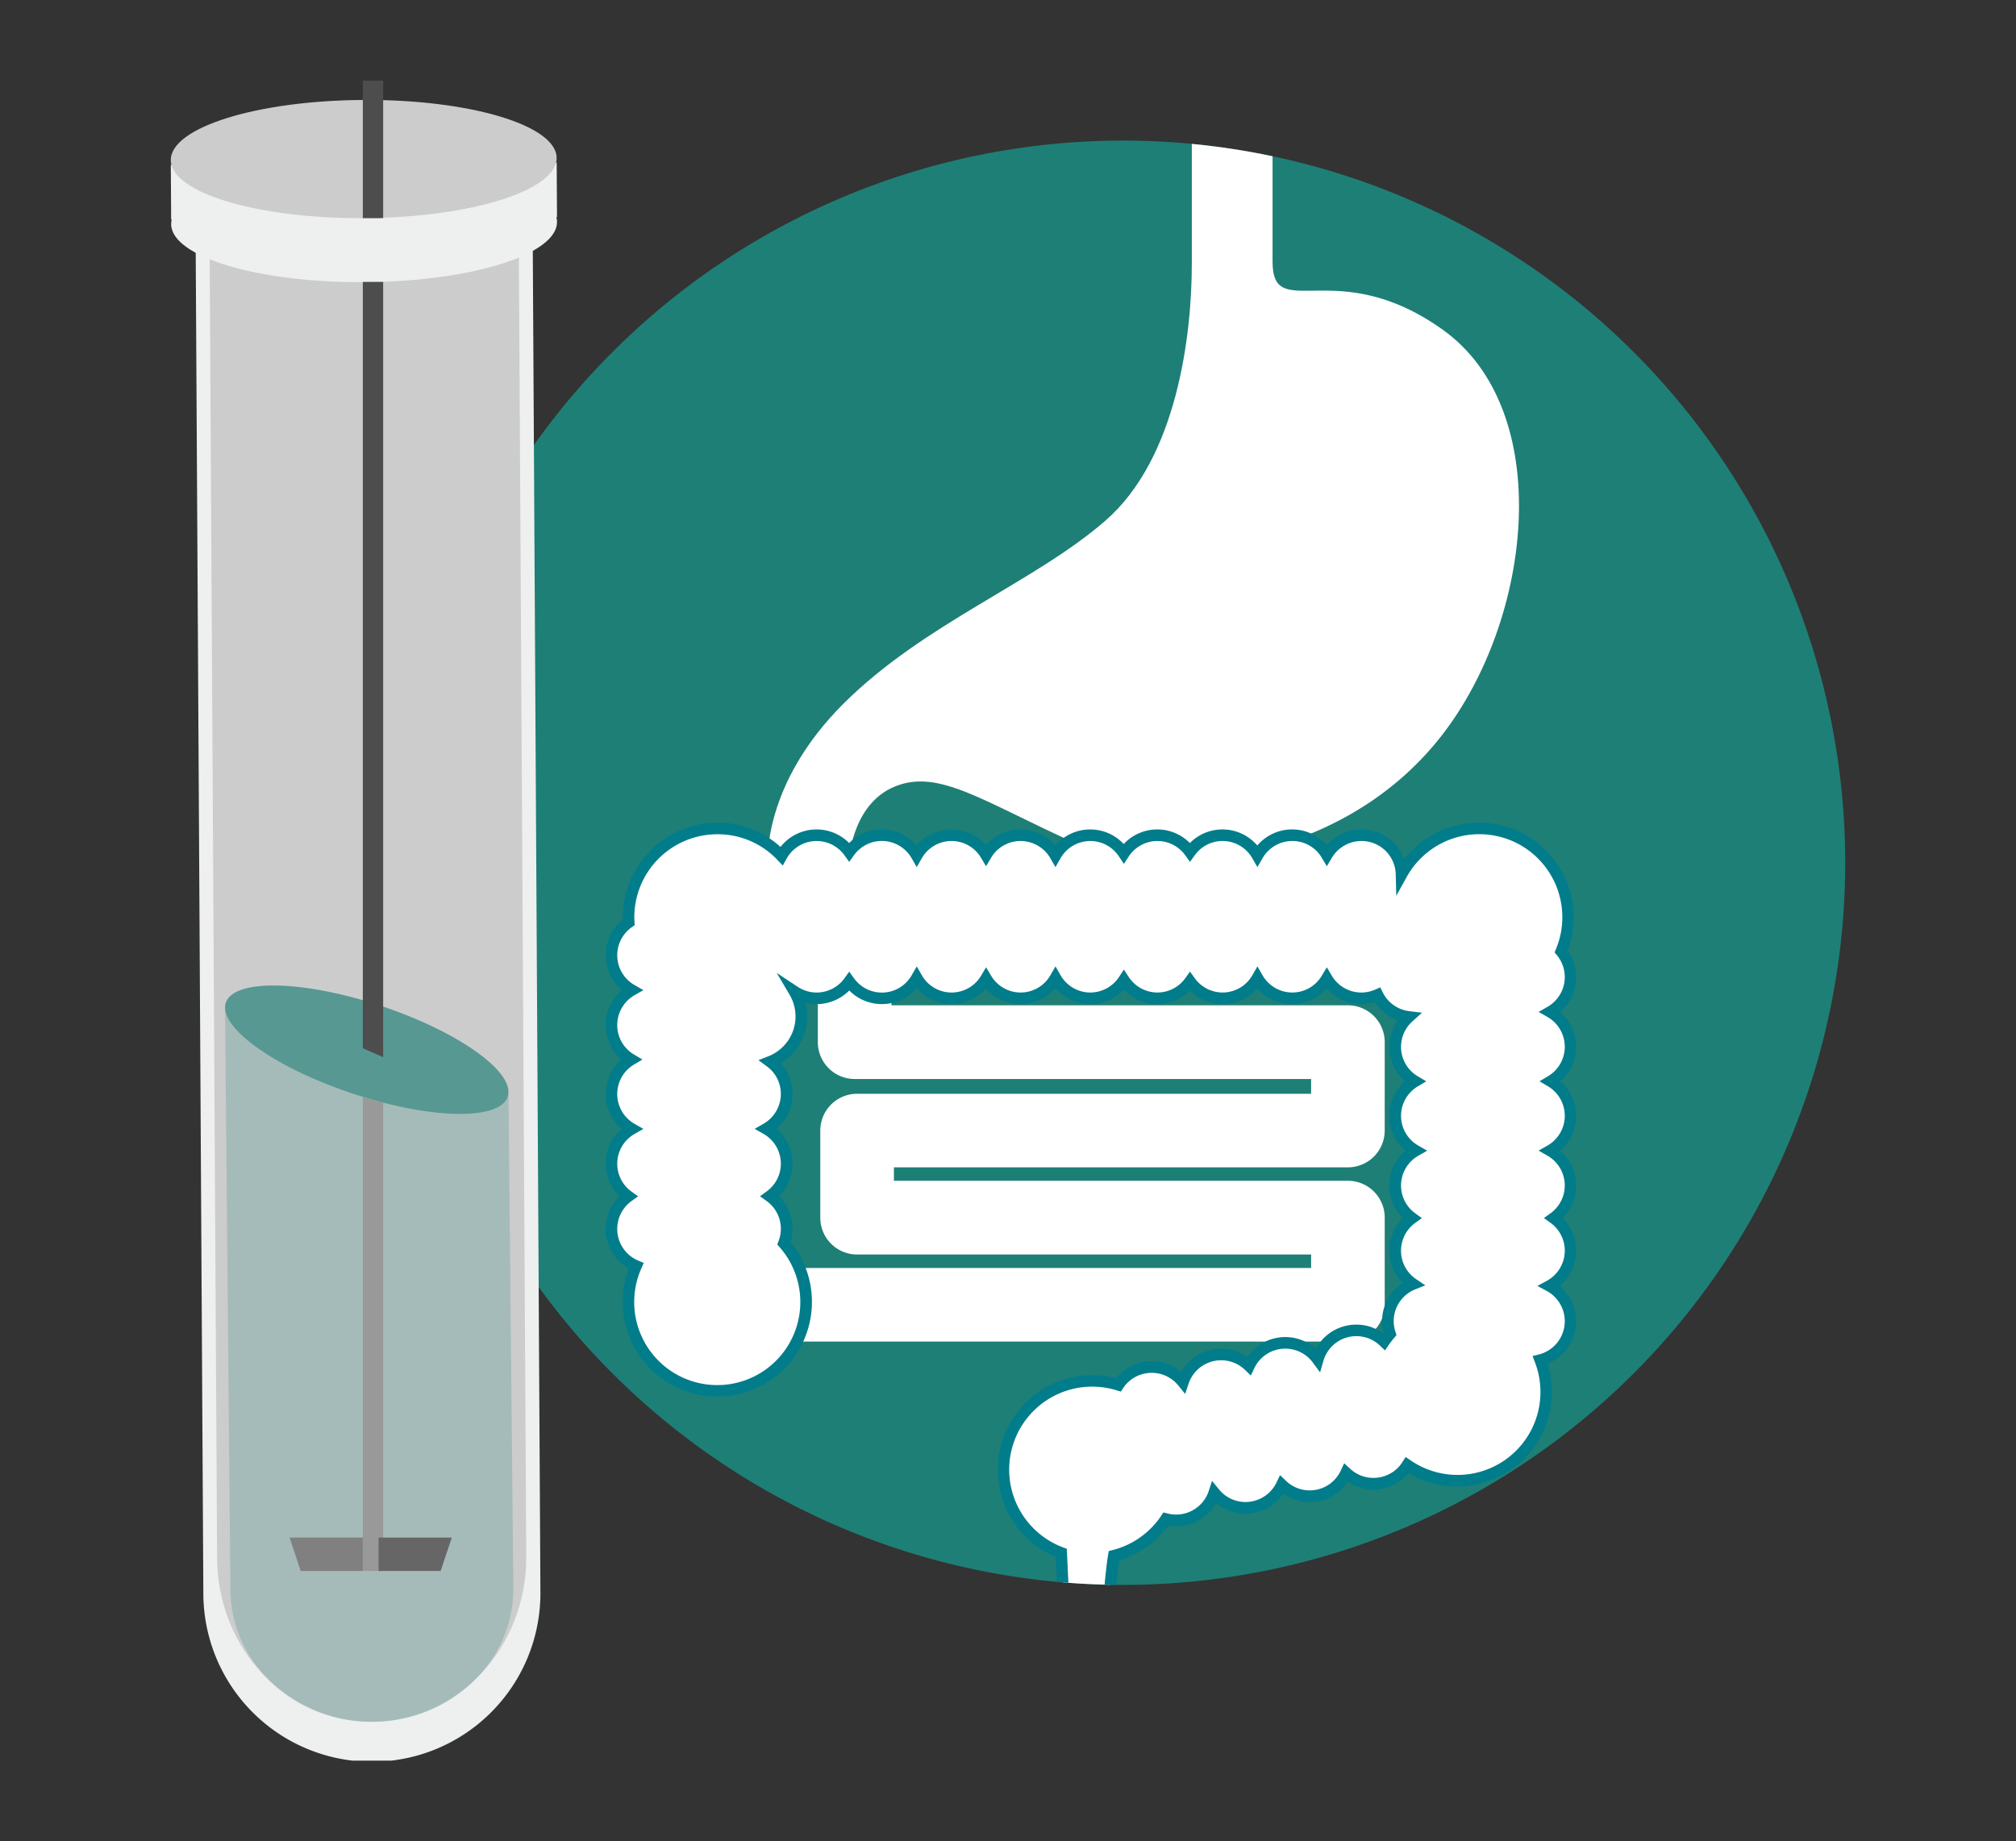
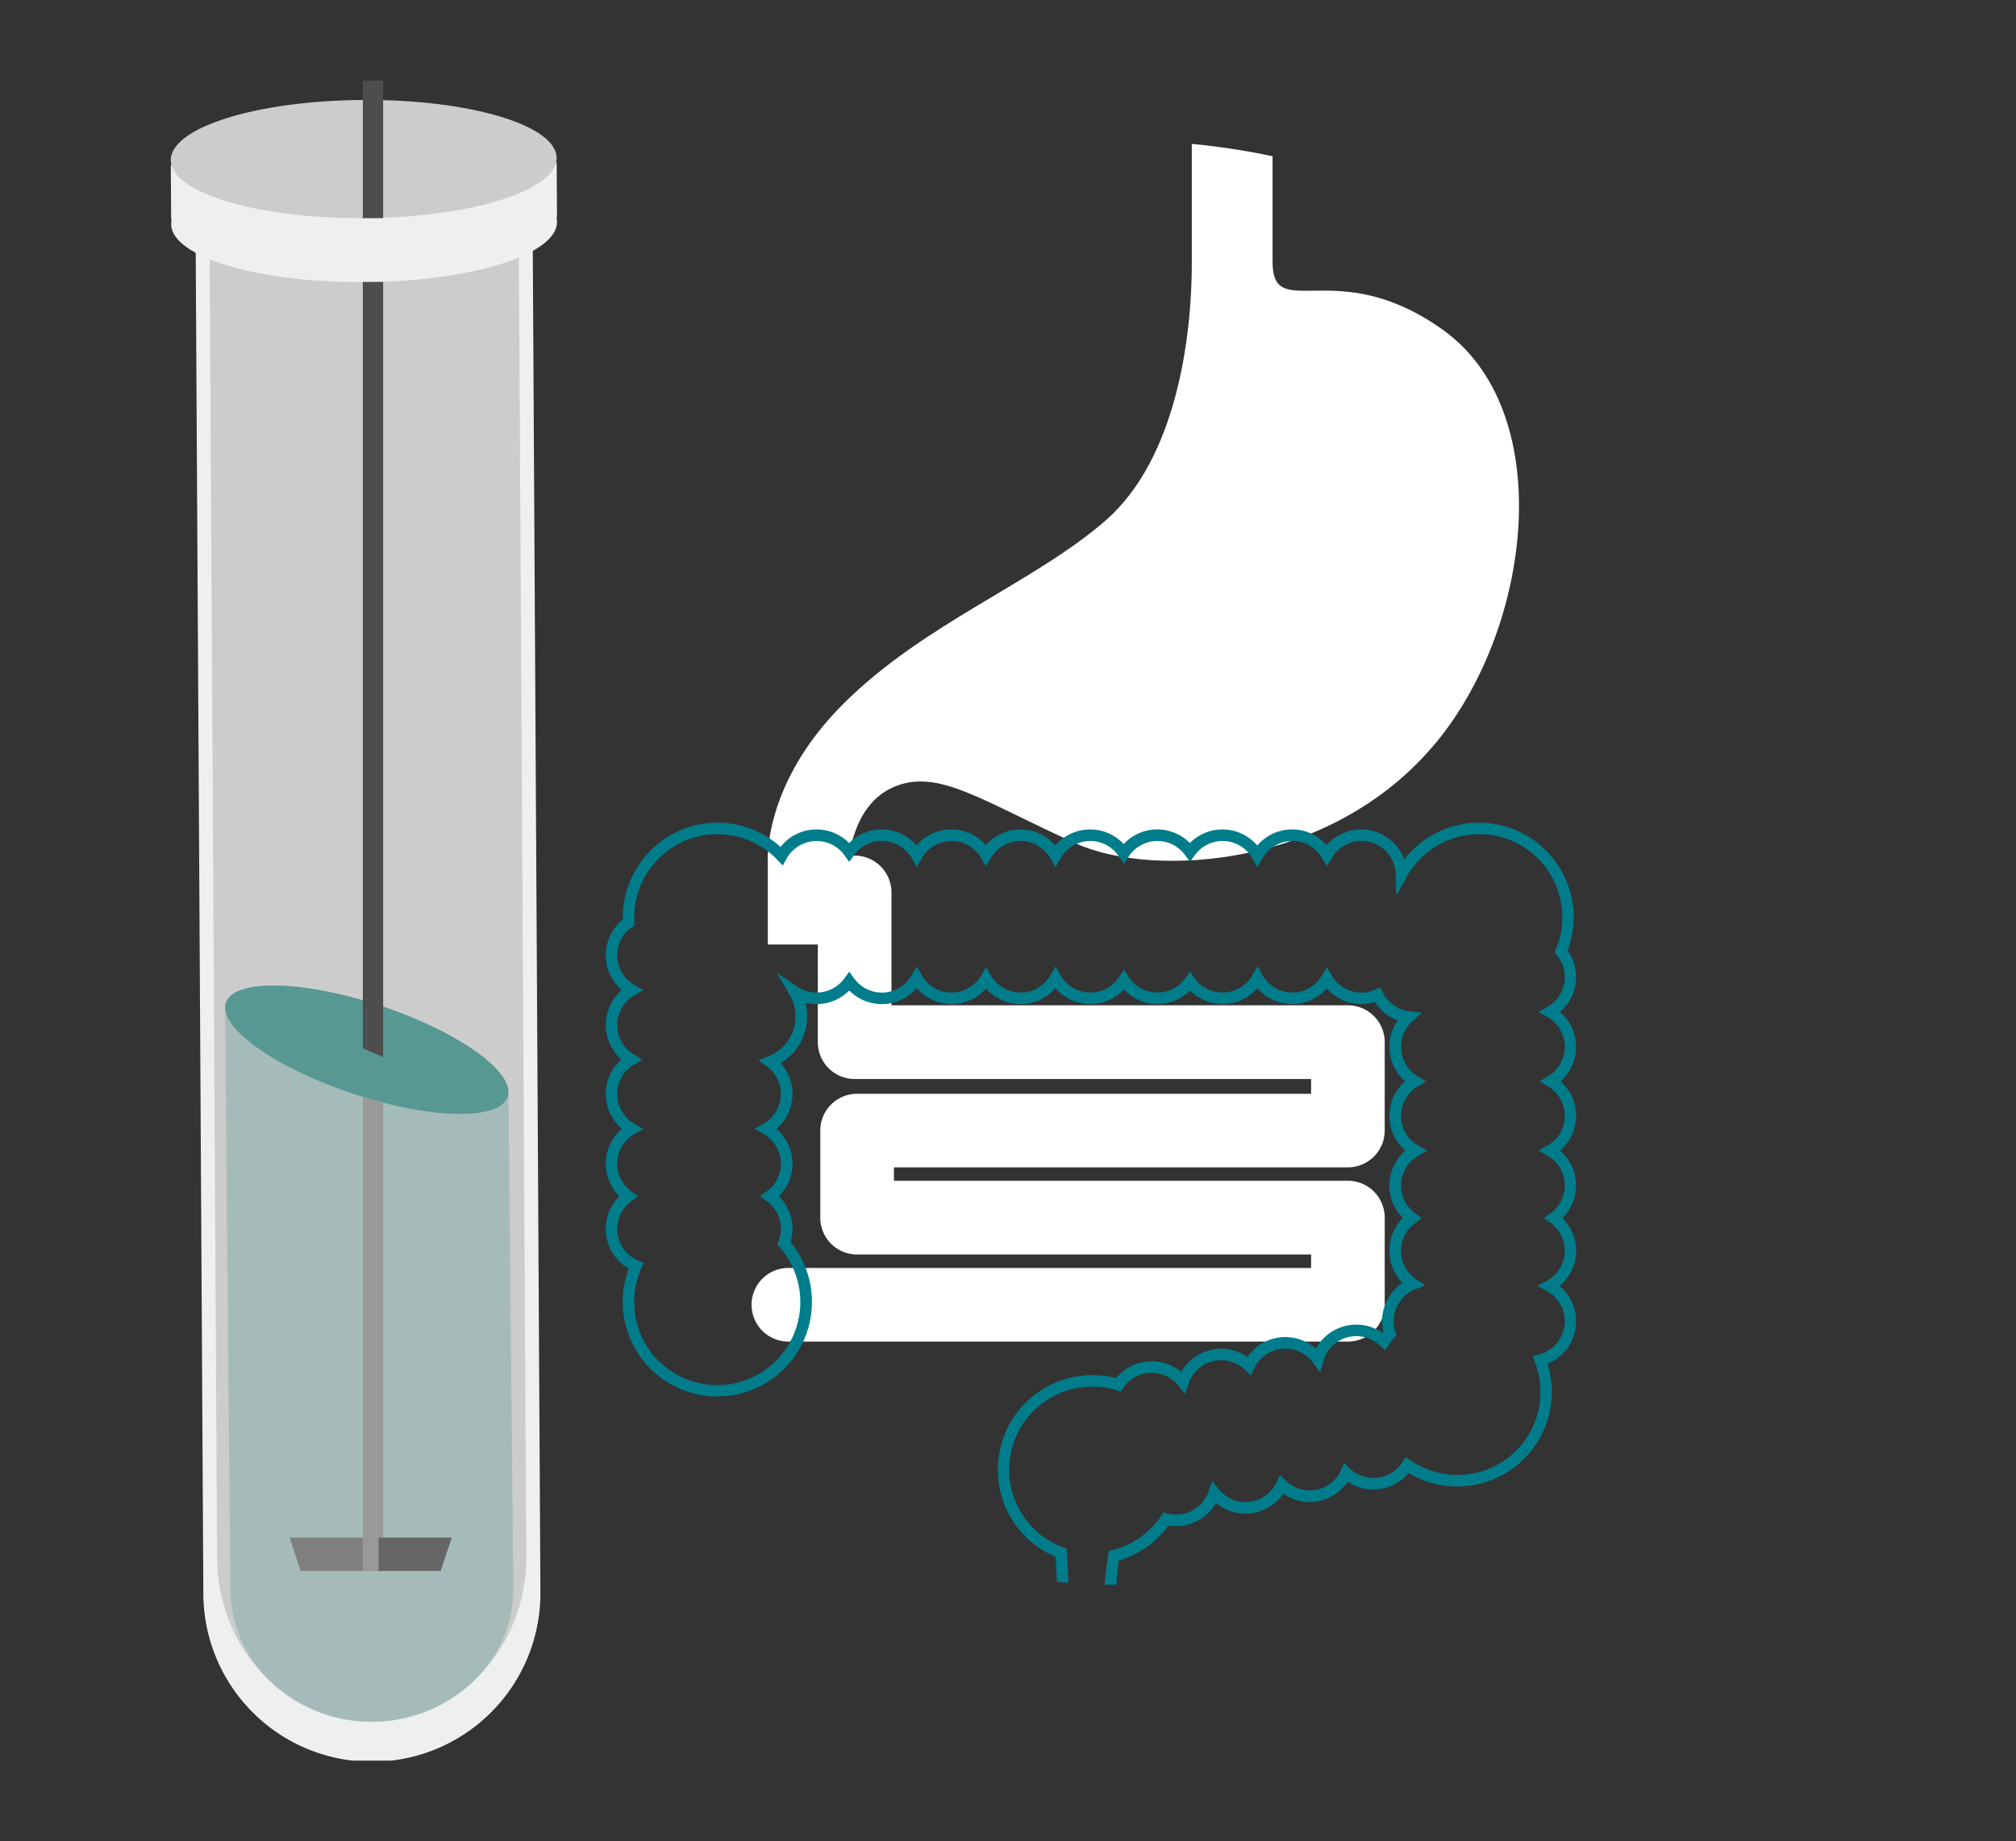
<svg xmlns="http://www.w3.org/2000/svg" width="150" height="137" viewBox="0 0 150 137">
  <rect x="0" y="0" width="150" height="137" fill="#333333" stroke="none" />
  <defs>
    <clipPath id="a">
      <rect width="124.585" height="125" fill="none" />
    </clipPath>
    <clipPath id="c">
      <path d="M20.691,59.122A53.732,53.732,0,1,0,74.423,5.391,53.732,53.732,0,0,0,20.691,59.122" transform="translate(-20.691 -5.391)" fill="none" />
    </clipPath>
    <clipPath id="e">
      <rect width="21.447" height="53.148" fill="none" />
    </clipPath>
  </defs>
  <g transform="translate(-225 -4068.875)">
-     <rect width="150" height="137" transform="translate(225 4068.875)" fill="none" />
    <g transform="translate(237.708 4074.875)">
      <g clip-path="url(#a)">
        <g clip-path="url(#a)">
-           <path d="M128.154,59.122A53.732,53.732,0,1,1,74.422,5.39a53.732,53.732,0,0,1,53.732,53.732" transform="translate(-3.569 -0.93)" fill="#1e7f76" />
-         </g>
+           </g>
        <g transform="translate(17.122 4.461)">
          <g clip-path="url(#c)">
            <path d="M91.235,14.232c0,4.643,4.734-.591,12.655,5.054,8.393,5.98,6.737,21.486-.091,30.226-7.742,9.912-21.449,10.6-27.177,8.012-6.965-3.141-10.243-5.6-13.52-4.233s-3.414,5.735-3.414,5.735v6.009H53.679V58.889s-.41-5.735,5.6-11.743,14.2-9.014,19.529-13.657S85.226,19.7,85.226,14.369V4.4h6.009Z" transform="translate(-26.38 -5.22)" fill="#fff" />
            <path d="M57.15,72.418V83.558A2.738,2.738,0,0,0,59.888,86.3H93.852v1.1H60.072a2.74,2.74,0,0,0-2.74,2.739v6.483a2.739,2.739,0,0,0,2.74,2.738h33.78v1H54.958a2.739,2.739,0,0,0,0,5.478H96.591a2.738,2.738,0,0,0,2.737-2.739V96.613a2.738,2.738,0,0,0-2.737-2.739H62.811v-1h33.78a2.738,2.738,0,0,0,2.737-2.739V83.558a2.738,2.738,0,0,0-2.737-2.739H62.628v-8.4a2.739,2.739,0,0,0-5.478,0" transform="translate(-26.129 -16.479)" fill="#fff" />
-             <path d="M110.972,83.486a2.982,2.982,0,0,0-1.508-2.593,2.985,2.985,0,0,0,.818-4.5A6.608,6.608,0,0,0,98.4,70.654a2.985,2.985,0,0,0-5.554-1.445,2.982,2.982,0,0,0-5.16.042,2.981,2.981,0,0,0-5.017-.261,2.982,2.982,0,0,0-4.921.1,2.983,2.983,0,0,0-5.089.158,2.984,2.984,0,0,0-5.163-.042,2.981,2.981,0,0,0-5.159.041,2.984,2.984,0,0,0-5.019-.26,2.984,2.984,0,0,0-5.038.294,6.6,6.6,0,0,0-11.383,4.564c0,.124.012.246.017.367a2.984,2.984,0,0,0,.224,5.048,2.983,2.983,0,0,0-.045,5.161,2.983,2.983,0,0,0,.045,5.161,2.981,2.981,0,0,0-.263,5.016,2.985,2.985,0,0,0,.59,5.181,6.611,6.611,0,1,0,11-1.684,2.976,2.976,0,0,0-1.045-3.5,2.981,2.981,0,0,0-.262-5.016,2.982,2.982,0,0,0,.3-4.993,3.613,3.613,0,0,0,1.792-5.212,2.981,2.981,0,0,0,4.072-.751,2.983,2.983,0,0,0,5.019-.261,2.981,2.981,0,0,0,5.159.042,2.985,2.985,0,0,0,5.163-.042,2.983,2.983,0,0,0,5.089.157,2.982,2.982,0,0,0,4.921.1,2.982,2.982,0,0,0,5.017-.261,2.983,2.983,0,0,0,5.16.042,2.982,2.982,0,0,0,3.774,1.211,2.988,2.988,0,0,0,2.315,1.642,2.978,2.978,0,0,0,.468,4.791,2.981,2.981,0,0,0,.043,5.16,2.982,2.982,0,0,0-.262,5.018,2.983,2.983,0,0,0,.079,4.906,2.983,2.983,0,0,0-1.714,3.712,6.889,6.889,0,0,0-.44.569,2.98,2.98,0,0,0-4.93,1.33,2.983,2.983,0,0,0-5.112.47,2.989,2.989,0,0,0-4.914,1.212,2.985,2.985,0,0,0-4.8.206,6.608,6.608,0,0,0-4.257,12.506l.219,4.693h3.259s.206-3.109.439-4.479a6.617,6.617,0,0,0,3.879-2.729,2.985,2.985,0,0,0,3.587-1.955,2.985,2.985,0,0,0,5.024-.592,2.978,2.978,0,0,0,4.781-.889,2.981,2.981,0,0,0,4.55-.576,6.6,6.6,0,0,0,9.895-7.817,2.986,2.986,0,0,0,.69-5.519,2.984,2.984,0,0,0,.316-5.049,2.984,2.984,0,0,0-.262-5.018,2.982,2.982,0,0,0,.042-5.16,2.983,2.983,0,0,0,1.466-2.569" transform="translate(-23.957 -16.058)" fill="#fff" />
            <path d="M47.5,66.807a6.962,6.962,0,0,1,4.7,1.807,3.412,3.412,0,0,1,5.108-.29,3.411,3.411,0,0,1,5.018.181,3.409,3.409,0,0,1,5.16-.026,3.41,3.41,0,0,1,5.162.028,3.411,3.411,0,0,1,5.089-.11,3.411,3.411,0,0,1,4.922-.073,3.408,3.408,0,0,1,5.017.182,3.408,3.408,0,0,1,5.161-.028,3.434,3.434,0,0,1,2.566-1.168,3.424,3.424,0,0,1,3.206,2.228,7.04,7.04,0,0,1,12.157,6.783,3.414,3.414,0,0,1-.565,4.571,3.411,3.411,0,0,1,.028,5.161,3.409,3.409,0,0,1-.028,5.16,3.412,3.412,0,0,1,.183,5.018,3.414,3.414,0,0,1-.217,5.049,3.417,3.417,0,0,1-.9,5.791,6.957,6.957,0,0,1,.322,2.087,7.041,7.041,0,0,1-10.66,6.039,3.408,3.408,0,0,1-4.531.644,3.405,3.405,0,0,1-4.789.894,3.424,3.424,0,0,1-2.821,1.484,3.388,3.388,0,0,1-2.186-.795,3.413,3.413,0,0,1-3.533,1.684,7.031,7.031,0,0,1-3.686,2.591c-.21,1.436-.39,4.137-.392,4.166l-.027.4H72.9l-.226-4.826a7.039,7.039,0,0,1,4.5-13.3,3.376,3.376,0,0,1,2.036-1.2,3.446,3.446,0,0,1,.614-.056,3.4,3.4,0,0,1,2.189.795,3.418,3.418,0,0,1,4.931-1.115,3.41,3.41,0,0,1,5.09-.61,3.4,3.4,0,0,1,2.4-1.743,3.438,3.438,0,0,1,.609-.055,3.394,3.394,0,0,1,1.987.641l.037-.047a3.411,3.411,0,0,1,1.422-3.693,3.411,3.411,0,0,1,.027-4.826,3.408,3.408,0,0,1,.182-5.018,3.406,3.406,0,0,1-.028-5.16,3.4,3.4,0,0,1-.536-4.539,3.4,3.4,0,0,1-1.71-1.361,3.4,3.4,0,0,1-1.014.154,3.436,3.436,0,0,1-2.566-1.167,3.409,3.409,0,0,1-5.161-.027,3.409,3.409,0,0,1-5.017.181,3.411,3.411,0,0,1-4.922-.073,3.411,3.411,0,0,1-5.089-.109,3.411,3.411,0,0,1-5.162.028,3.408,3.408,0,0,1-5.16-.027,3.41,3.41,0,0,1-5.018.182,3.411,3.411,0,0,1-3.266.908,4.042,4.042,0,0,1-1.84,4.5,3.409,3.409,0,0,1-.309,4.885,3.409,3.409,0,0,1,.182,5.017,3.43,3.43,0,0,1,1.013,2.425,3.391,3.391,0,0,1-.145.979,7.038,7.038,0,1,1-12.039,1.985,3.414,3.414,0,0,1-.7-5.389,3.408,3.408,0,0,1,.184-5.017,3.409,3.409,0,0,1-.029-5.161,3.408,3.408,0,0,1,.029-5.161,3.413,3.413,0,0,1,.077-5.254c0-.052,0-.105,0-.161A7.048,7.048,0,0,1,47.5,66.807ZM52.369,70l-.4-.423A6.119,6.119,0,0,0,47.5,67.669a6.185,6.185,0,0,0-6.178,6.178c0,.062,0,.127.008.2,0,.052.006.1.008.157l.008.235-.193.134a2.553,2.553,0,0,0,.192,4.32l.653.374-.653.374a2.567,2.567,0,0,0-1.293,2.22,2.54,2.54,0,0,0,1.254,2.2l.622.371-.622.37a2.552,2.552,0,0,0,.039,4.417l.654.375-.654.374a2.55,2.55,0,0,0-.226,4.292l.487.35-.486.35a2.554,2.554,0,0,0,.5,4.434l.406.17-.178.4a6.18,6.18,0,1,0,10.284-1.574l-.172-.2.093-.243a2.545,2.545,0,0,0-.895-2.994l-.485-.35.485-.349a2.55,2.55,0,0,0-.224-4.292l-.656-.374.655-.375a2.564,2.564,0,0,0,1.292-2.218,2.529,2.529,0,0,0-1.038-2.054l-.627-.463.725-.285A3.182,3.182,0,0,0,52.871,79.6l-.954-1.614,1.563,1.035a2.55,2.55,0,0,0,3.484-.643l.35-.486.35.486a2.552,2.552,0,0,0,4.3-.223l.375-.653.373.654a2.55,2.55,0,0,0,4.414.035l.37-.623.371.622a2.554,2.554,0,0,0,4.419-.036l.374-.653.374.653a2.552,2.552,0,0,0,4.355.134l.36-.548.36.548a2.551,2.551,0,0,0,4.211.089l.349-.487.35.486a2.551,2.551,0,0,0,4.293-.222l.374-.654.375.654a2.552,2.552,0,0,0,4.416.037l.37-.623.371.622a2.55,2.55,0,0,0,3.23,1.037l.377-.166.183.369a2.548,2.548,0,0,0,1.981,1.405l.943.114-.706.635a2.547,2.547,0,0,0,.4,4.1l.622.37-.622.37a2.55,2.55,0,0,0,.037,4.415l.654.374-.654.374a2.551,2.551,0,0,0-.225,4.294l.485.349-.485.35a2.552,2.552,0,0,0,.067,4.2l.673.452-.752.3a2.548,2.548,0,0,0-1.6,2.369,2.583,2.583,0,0,0,.132.809l.076.23-.158.184a6.429,6.429,0,0,0-.413.533l-.287.417-.366-.35a2.55,2.55,0,0,0-4.218,1.137l-.244.849L91.826,107a2.552,2.552,0,0,0-4.374.4l-.257.541-.431-.415a2.558,2.558,0,0,0-4.206,1.037l-.249.751-.5-.616a2.543,2.543,0,0,0-1.988-.955,2.581,2.581,0,0,0-.46.042,2.524,2.524,0,0,0-1.662,1.088l-.178.266-.306-.094a6.177,6.177,0,0,0-3.98,11.69l.267.1.213,4.566h2.445c.064-.892.23-3.026.417-4.121l.047-.277.272-.069a6.173,6.173,0,0,0,3.626-2.551l.17-.253.3.076a2.554,2.554,0,0,0,3.071-1.673l.249-.752.5.618a2.537,2.537,0,0,0,1.986.955,2.562,2.562,0,0,0,2.313-1.461l.257-.541.431.416a2.551,2.551,0,0,0,1.777.722,2.547,2.547,0,0,0,2.315-1.483l.25-.536.434.4a2.538,2.538,0,0,0,2.2.647,2.522,2.522,0,0,0,1.7-1.139l.239-.376.368.252a6.17,6.17,0,0,0,9.249-7.307l-.174-.453.47-.119a2.555,2.555,0,0,0,.59-4.722l-.7-.379.7-.378a2.553,2.553,0,0,0,.27-4.32l-.486-.35.486-.35a2.553,2.553,0,0,0-.225-4.294l-.654-.374.655-.374a2.551,2.551,0,0,0,.036-4.415l-.625-.371.625-.371a2.552,2.552,0,0,0-.036-4.416l-.654-.374.654-.374a2.554,2.554,0,0,0,.7-3.853l-.167-.2.1-.241a6.116,6.116,0,0,0,.475-2.376,6.177,6.177,0,0,0-11.586-2.985l-.767,1.387-.041-1.584a2.544,2.544,0,0,0-2.557-2.491,2.573,2.573,0,0,0-2.2,1.256l-.371.623-.37-.624a2.533,2.533,0,0,0-2.2-1.255,2.567,2.567,0,0,0-2.22,1.292l-.375.653-.374-.654a2.55,2.55,0,0,0-4.293-.223l-.35.487-.349-.487a2.551,2.551,0,0,0-4.211.089l-.36.548-.36-.548a2.552,2.552,0,0,0-4.355.135l-.374.653-.374-.653a2.566,2.566,0,0,0-2.219-1.292,2.54,2.54,0,0,0-2.2,1.256l-.371.623-.37-.623a2.55,2.55,0,0,0-4.414.034l-.373.654-.375-.653a2.553,2.553,0,0,0-4.3-.223l-.35.487-.35-.487a2.553,2.553,0,0,0-4.311.252Z" transform="translate(-23.957 -16.058)" fill="#007c8b" />
          </g>
        </g>
        <g clip-path="url(#a)">
          <path d="M2.192,6.932,2.8,113.7a12.54,12.54,0,1,0,25.079-.143L27.272,6.79Z" transform="translate(-0.378 -1.171)" fill="#eeefef" />
          <path d="M3.446,6.928l.593,104.185c.039,6.758,5.219,12.207,11.57,12.17s11.471-5.543,11.433-12.3L26.45,6.8Z" transform="translate(-0.594 -1.172)" fill="#ccc" />
          <path d="M4.817,40.589l0,.008V40.58l0,.009" transform="translate(-0.831 -6.999)" fill="#830037" />
          <g transform="translate(4.038 68.964)" opacity="0.23">
            <g clip-path="url(#e)">
              <path d="M25.911,89.968l-.006.017c-.615,1.79-5.785,1.677-11.57-.254-5.42-1.808-9.452-4.571-9.457-6.393l.4,43.32c.032,5.461,4.768,9.861,10.581,9.828s10.5-4.486,10.469-9.948l-.361-36.919a1.121,1.121,0,0,1-.054.349" transform="translate(-4.88 -83.338)" fill="#1e7f76" />
            </g>
          </g>
          <path d="M30.36,58.923v0" transform="translate(-5.236 -10.163)" fill="#9d0043" />
          <path d="M4.88,51.337v0" transform="translate(-0.842 -8.854)" fill="#9d0043" />
          <path d="M14.336,89.389c5.784,1.931,10.955,2.044,11.57.254l.006-.017a1.12,1.12,0,0,0,.054-.349v0c0-1.822-4.036-4.584-9.456-6.394-5.783-1.931-10.956-2.042-11.57-.253l-.007.017a1.146,1.146,0,0,0-.053.35v0c0,1.822,4.036,4.585,9.456,6.393" transform="translate(-0.842 -14.031)" fill="rgba(30,127,118,0.67)" />
          <path d="M28.742,11.808c.014,2.428-6.4,4.434-14.329,4.479S.046,14.4.033,11.971s6.4-4.434,14.329-4.479,14.366,1.888,14.38,4.316" transform="translate(-0.006 -1.292)" fill="#eeefef" />
          <rect width="28.71" height="4.06" transform="matrix(1, -0.006, 0.006, 1, 0.002, 6.268)" fill="#eeefef" />
          <path d="M28.709,6.051c.014,2.428-6.4,4.434-14.329,4.479S.013,8.642,0,6.214,6.4,1.781,14.329,1.736,28.7,3.623,28.709,6.051" transform="translate(0 -0.299)" fill="#ccc" />
          <rect width="1.514" height="10.231" transform="translate(14.287 0)" fill="#4d4d4d" />
          <path d="M18.779,75.778l-1.514-.662V18.1h1.514Z" transform="translate(-2.978 -3.122)" fill="#4d4d4d" />
          <path d="M18.779,126.653H17.265V91.4l1.514.414Z" transform="translate(-2.978 -15.764)" fill="#999" />
-           <path d="M16.129,133.483H11.507L10.68,131h5.449Z" transform="translate(-1.842 -22.594)" fill="gray" />
+           <path d="M16.129,133.483H11.507L10.68,131h5.449" transform="translate(-1.842 -22.594)" fill="gray" />
          <path d="M23.3,133.483H18.68V131h5.449Z" transform="translate(-3.222 -22.594)" fill="#666" />
        </g>
      </g>
    </g>
  </g>
</svg>